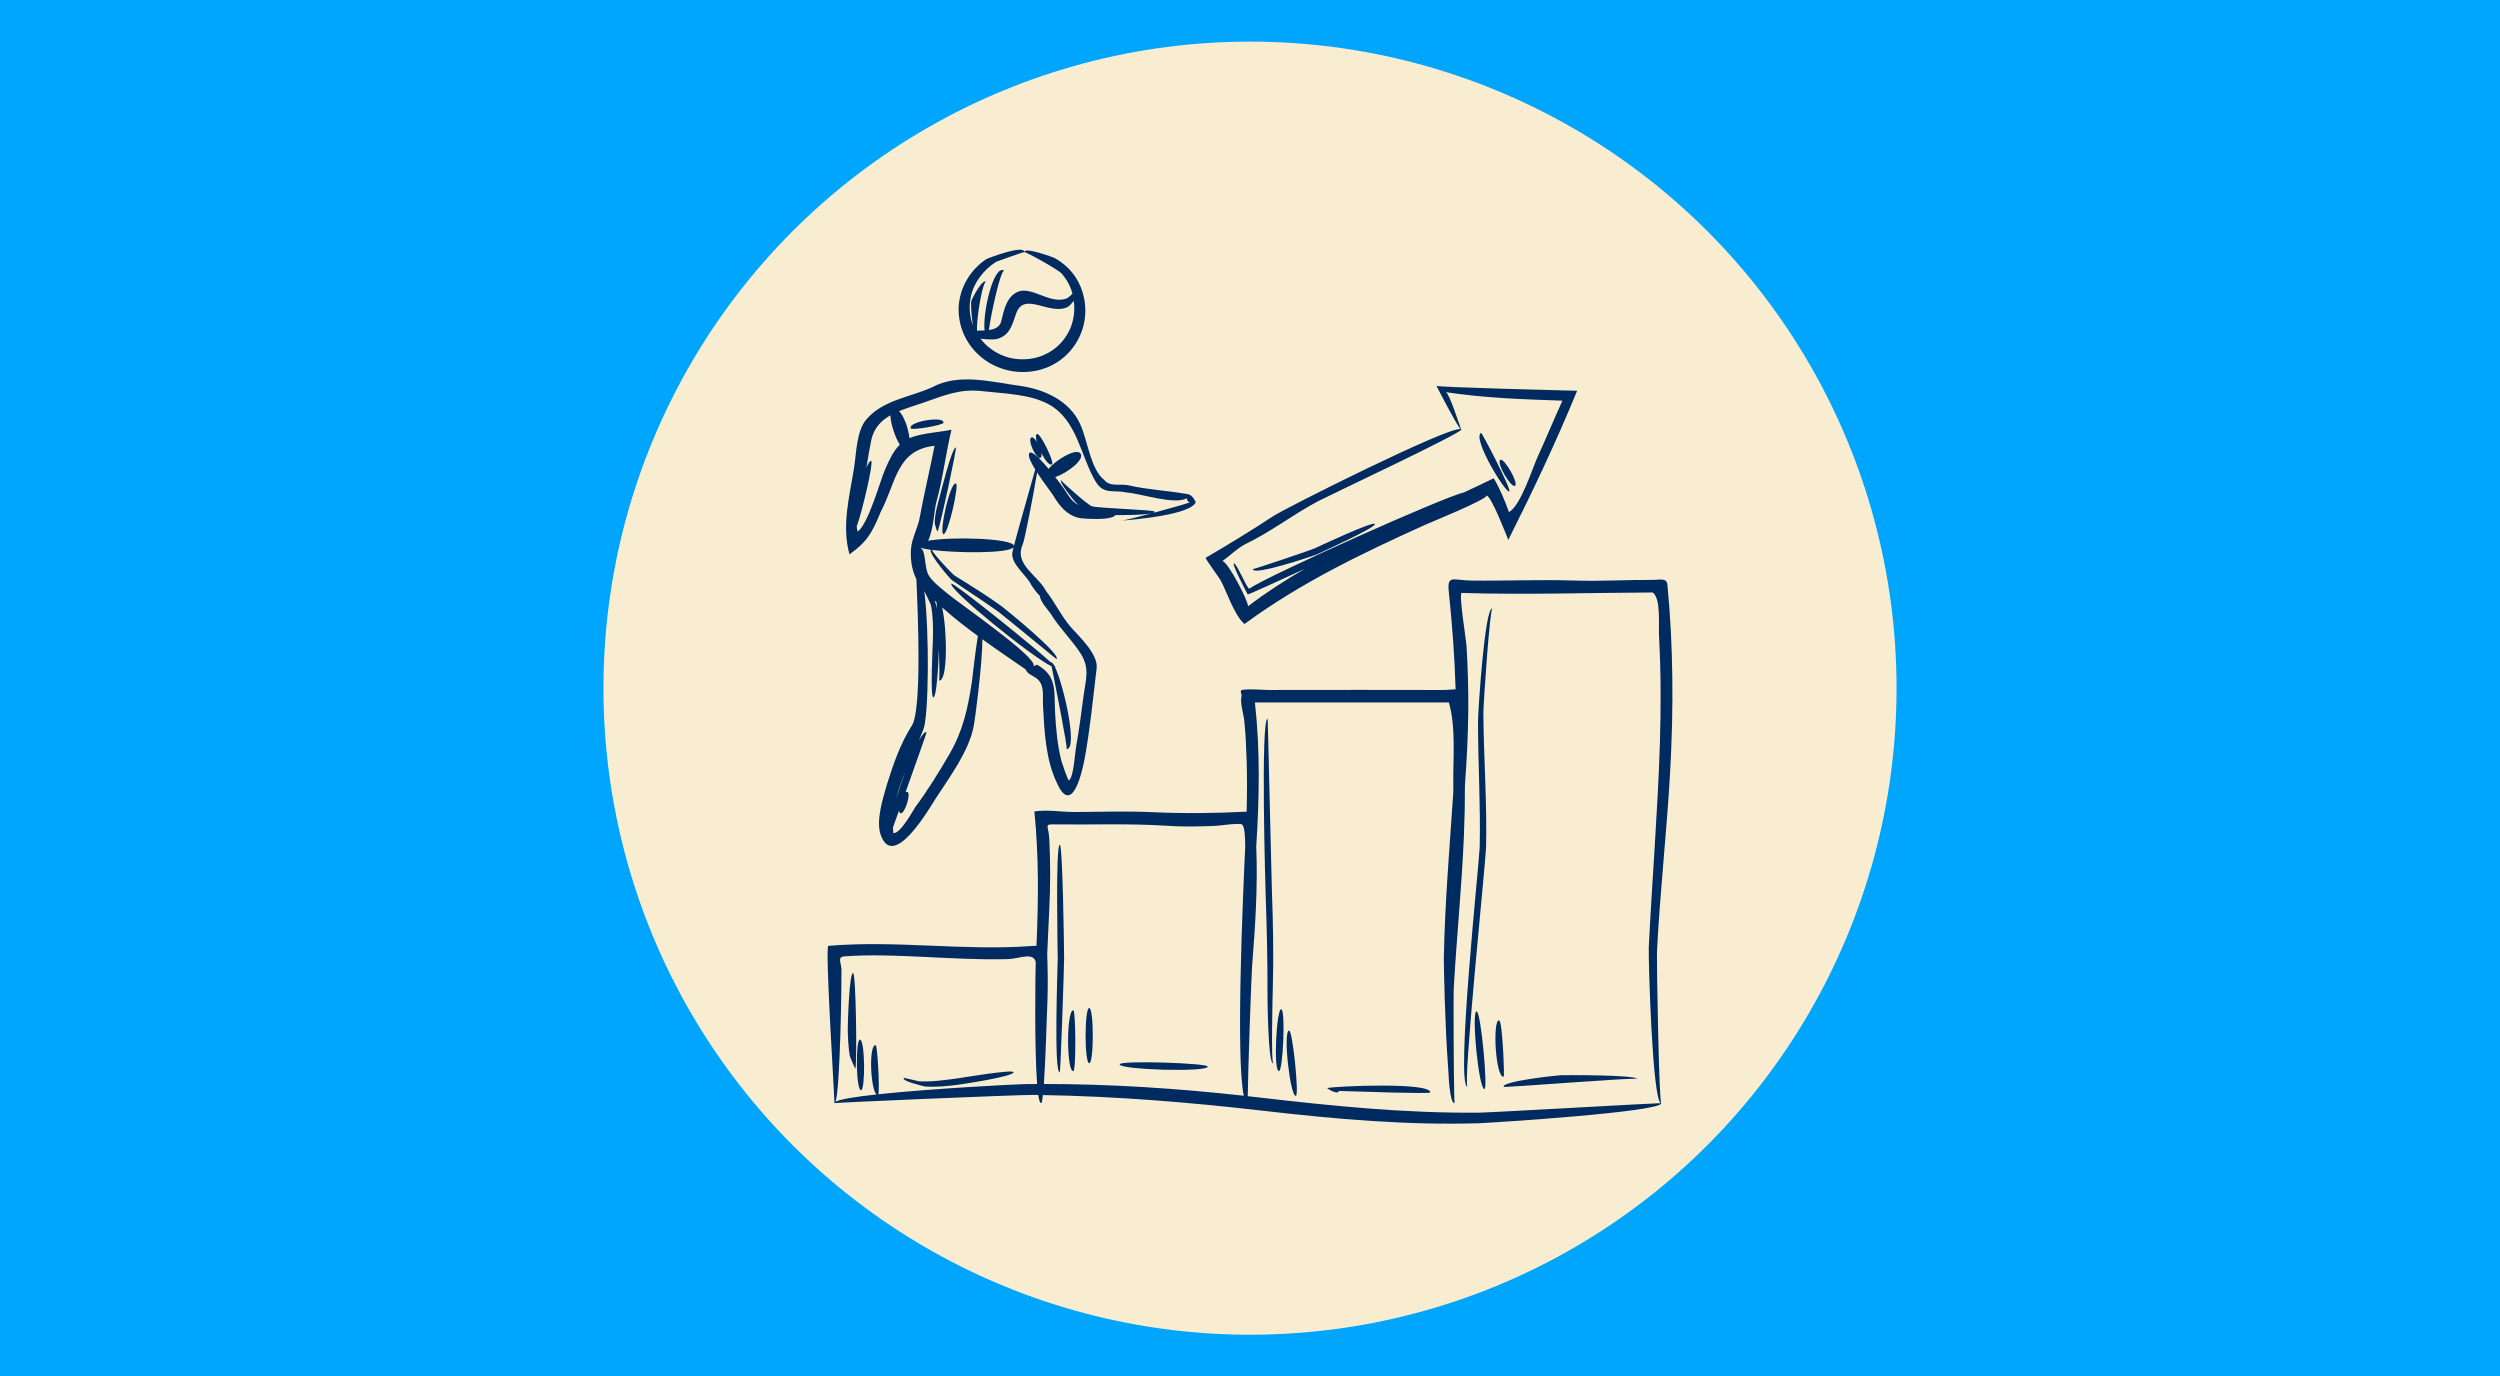
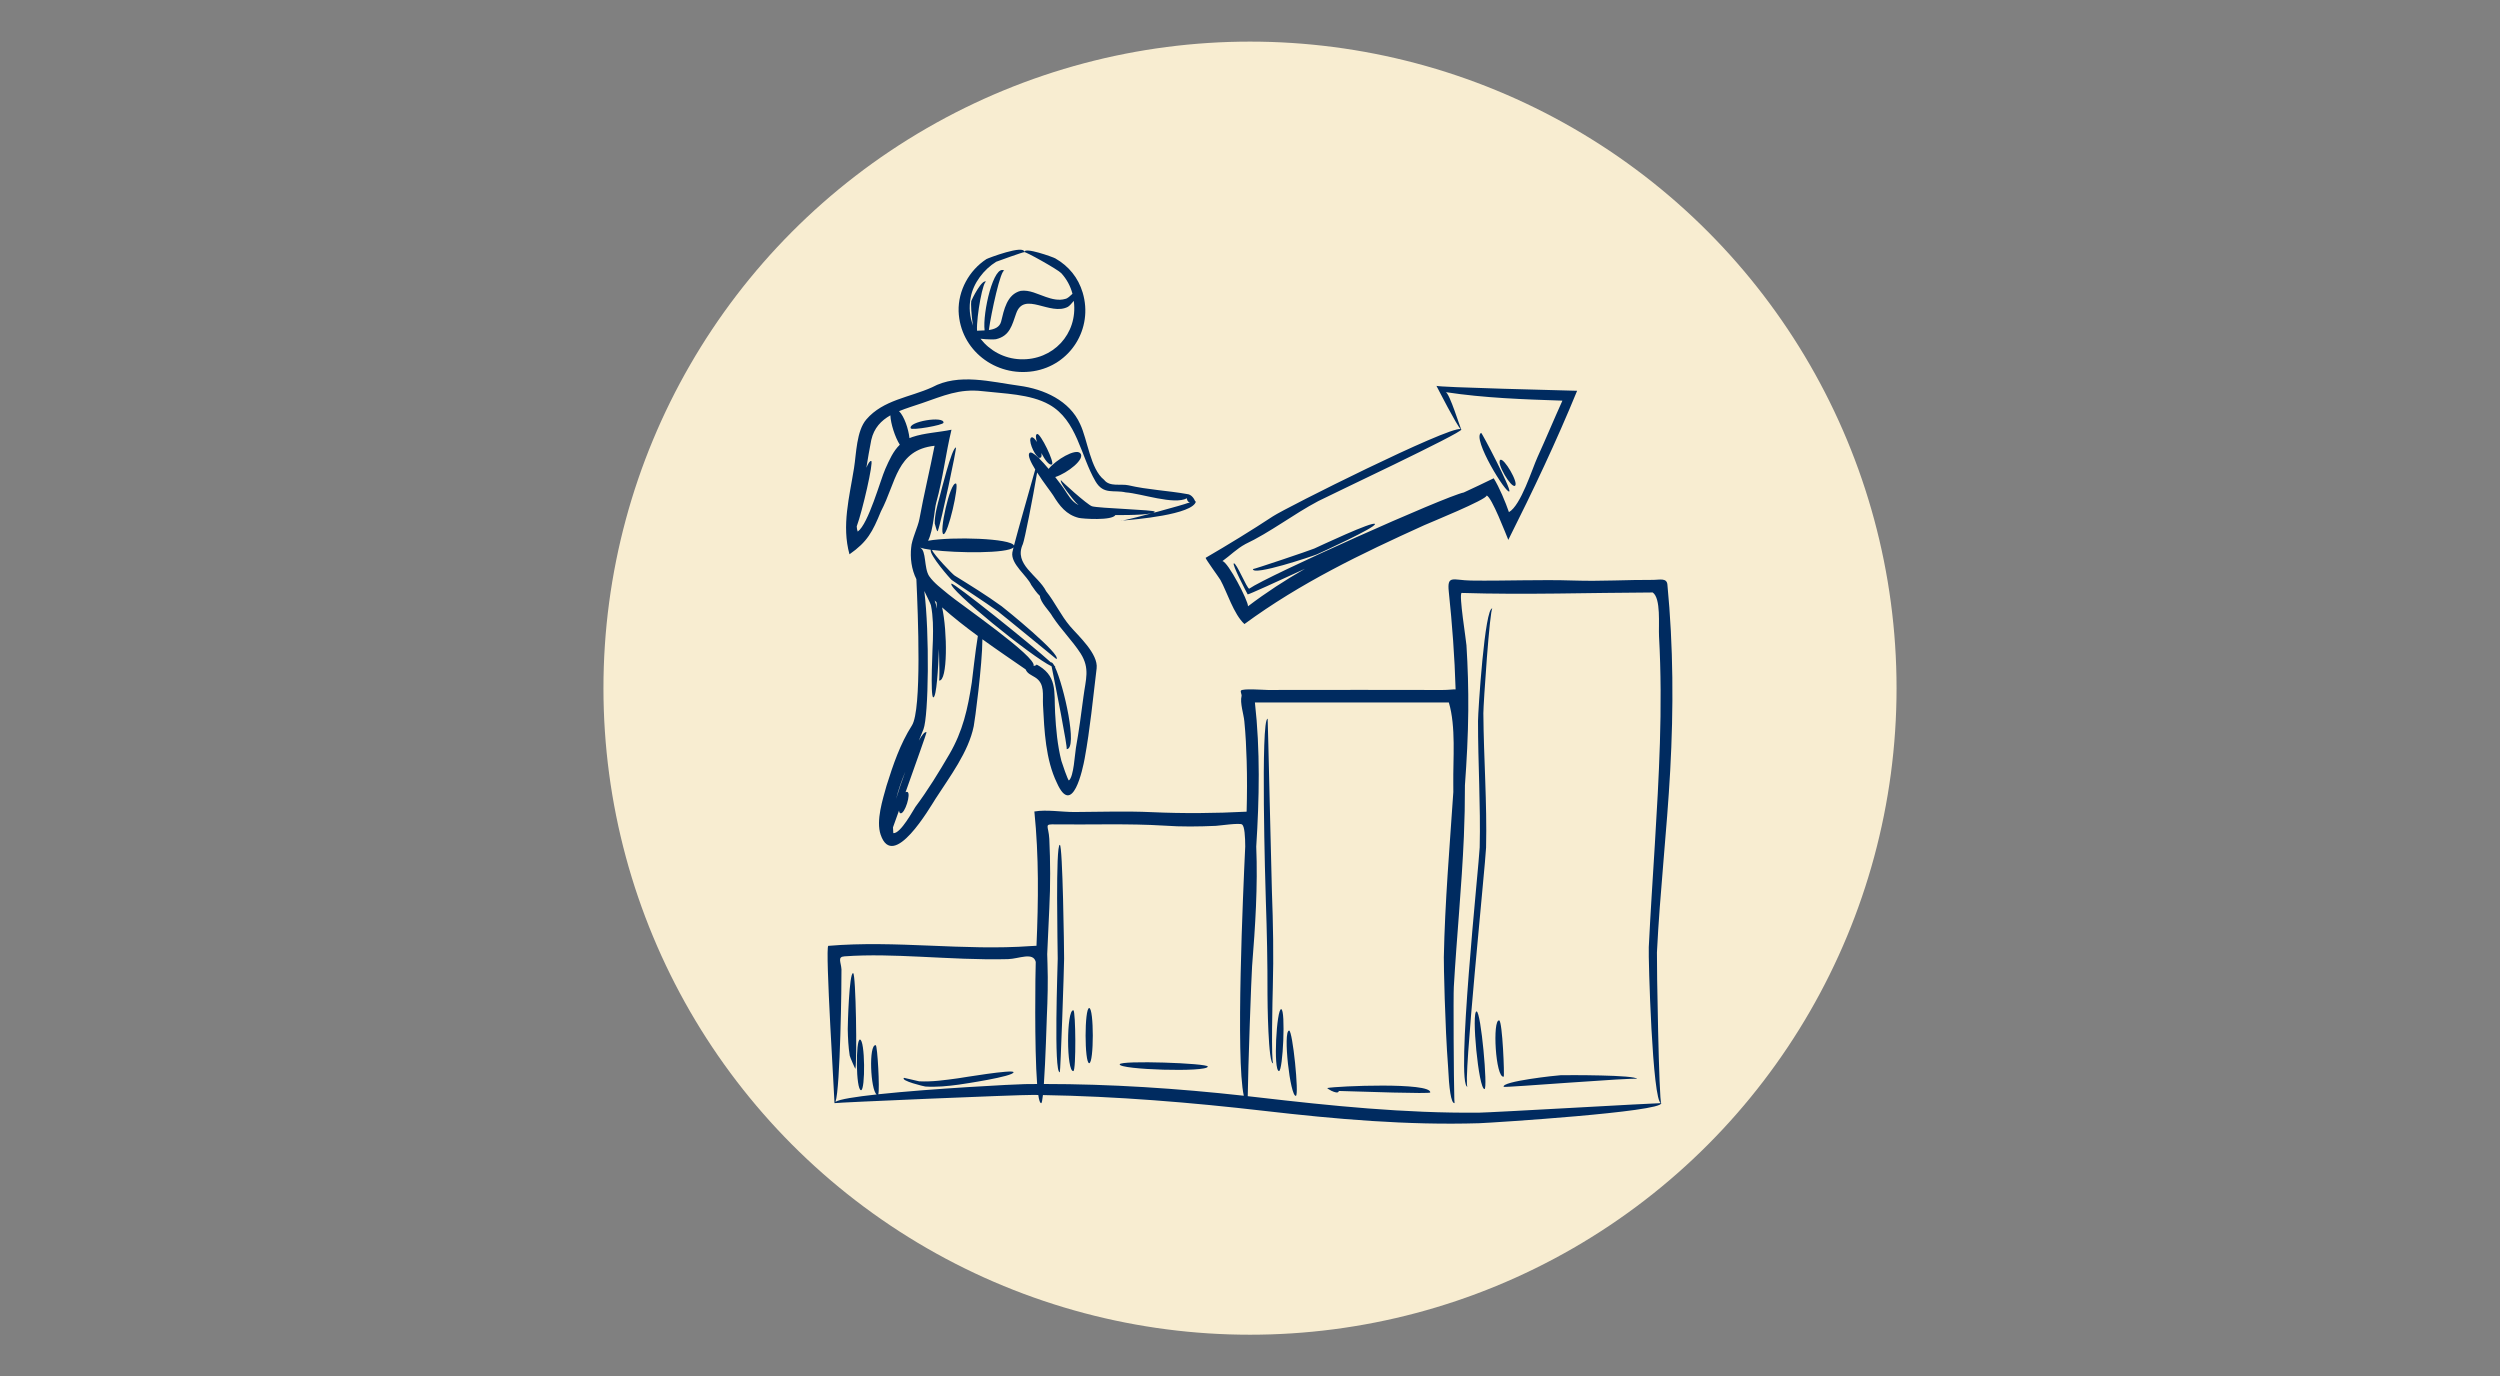
<svg xmlns="http://www.w3.org/2000/svg" width="841" height="463" viewBox="0 0 841 463" fill="none">
  <rect x="0" y="0" width="841" height="463" fill="#808080" stroke="none" />
  <g clip-path="url(#clip0_2117_1356)">
-     <rect width="841" height="463" fill="#00A5FE" />
    <circle cx="420.5" cy="231.5" r="217.5" fill="#F8EDD1" />
    <g clip-path="url(#clip1_2117_1356)">
      <path d="M350.259 371.1C349.966 371.11 350.56 371.089 350.259 371.1V371.1ZM557.394 320.394C557.285 323.346 558.086 371.166 558.847 371.098C558.824 370.953 558.835 371.026 558.847 371.098V371.099L558.847 371.1L558.847 371.1C558.847 371.1 558.847 371.1 558.847 371.1C558.922 371.088 558.884 371.094 558.847 371.1C558.858 371.172 558.868 371.243 558.847 371.1C559.263 374.026 502.379 377.667 497.614 377.852C473.363 378.59 449.361 376.477 425.302 373.701C400.574 370.849 375.741 368.799 350.844 368.38C350.663 370.056 350.467 371.093 350.259 371.101L350.256 371.1V371.101C349.858 371.134 349.536 370.114 349.276 368.355C348.739 368.347 348.204 368.337 347.667 368.331C342.356 368.271 281.058 370.891 280.736 371.098C280.733 371.098 280.73 371.101 280.726 371.101C280.84 371.097 277.492 318.52 278.641 318.183C301.432 316.25 324.147 319.907 346.892 318.251C347.569 318.202 348.156 318.169 348.673 318.156C349.322 303.031 349.499 288.142 347.963 272.987C352.056 272.265 357.309 273.187 361.465 273.164C370.111 273.116 378.768 272.816 387.41 273.207C398.129 273.691 408.67 273.604 419.364 273.048C419.52 267.358 419.551 261.666 419.379 255.977C419.244 251.527 419.042 247.069 418.595 242.638C418.381 240.274 417.063 236.419 417.661 234.138C417.784 233.663 417.219 232.758 417.448 232.333C417.885 231.523 425.312 232.109 426.526 232.108C436.909 232.096 447.293 232.066 457.675 232.079C466.857 232.09 476.038 232.101 485.22 232.112C487.357 232.115 488.745 231.86 489.667 231.915C489.341 220.961 488.522 210.039 487.37 199.029C486.763 193.237 488.83 195.213 494.82 195.298C506.395 195.462 517.982 194.913 529.551 195.293C538.544 195.594 547.351 195.014 556.306 195.071C558.348 195.041 560.693 194.366 560.91 196.622C562.923 217.481 563.002 238.297 561.859 259.213C560.742 279.628 558.399 299.976 557.394 320.394ZM348.887 364.661C347.94 352.412 348.298 326.692 348.424 323.577C347.549 320.149 342.759 322.552 339.086 322.65C329.214 322.913 319.356 322.293 309.5 321.836C301.051 321.444 292.526 321.103 284.077 321.715C281.621 321.887 282.92 323.632 283.071 326.108C283.137 329.933 282.678 366.184 281.058 370.648C282.411 369.792 287.793 368.945 294.904 368.171C292.836 366.728 292.15 351.242 294.598 351.6C295.176 351.692 296 366.504 295.45 368.111C313.301 366.199 341.435 364.74 344.813 364.695C346.171 364.676 347.529 364.667 348.887 364.661ZM351.161 364.656C373.623 364.647 396.087 366.14 418.41 368.605C415.661 356.08 418.175 299.982 418.896 284.762C418.876 281.434 418.685 278.047 417.86 277.373C417.071 276.73 410.25 277.76 409.008 277.816C403.245 278.073 397.425 278.157 391.666 277.741C379.585 277.004 367.485 277.454 355.391 277.334C350.9 277.196 352.727 277.5 352.987 282.193C353.351 289.993 353.387 297.754 352.988 305.555C352.914 306.986 352.636 313.059 352.282 320.967C352.332 321.82 352.33 322.905 352.378 324.28C352.584 330.181 352.422 336.1 352.158 341.998C352.098 343.375 351.73 356.51 351.161 364.656ZM558.847 371.1C558.847 371.099 558.847 371.099 558.847 371.1V371.1ZM554.649 318.616C555.779 295.728 557.677 272.876 558.391 249.969C558.764 238.013 558.753 226.042 558.1 214.096C557.89 210.245 558.807 201.268 555.969 199.309C534.592 199.385 513.102 200.139 491.677 199.463C490.719 200.02 493.2 215.233 493.317 217.076C493.779 224.421 493.992 231.754 493.929 239.112C493.859 247.486 493.406 255.834 492.803 264.174C492.816 269.919 492.694 275.673 492.447 281.447C491.723 298.334 490.034 315.155 489.062 332.025C488.888 334.707 489.03 363.287 489.236 369.786C489.271 370.57 489.297 371.031 489.312 371.088C489.314 371.092 489.316 371.1 489.318 371.1H489.316V371.1C489.316 371.1 489.317 371.1 489.318 371.1C489.393 371.089 489.354 371.094 489.316 371.1H489.316C489.28 371.105 489.251 371.11 489.314 371.1C489.306 371.101 489.298 371.097 489.289 371.097C488.119 371.176 487.463 366.154 487.131 358.826C486.071 344.974 485.664 324.094 485.704 322.053C486.074 303.478 487.661 284.959 488.899 266.428C488.895 265.55 488.897 264.672 488.887 263.794C488.777 255.246 489.821 244.544 487.392 236.316C465.645 236.344 443.899 236.345 422.152 236.316C423.965 252.464 423.625 268.638 422.6 284.795C423.147 298.231 422.275 311.579 421.201 325.062C420.972 327.948 419.834 359.782 419.741 368.756C420.806 368.876 421.871 368.995 422.935 369.118C447.776 372.007 472.509 374.534 497.56 374.3C502.286 374.225 556.84 371.067 558.79 371.094C555.86 370.929 554.468 322.302 554.649 318.616ZM285.762 186.469C283.095 176.777 285.733 167.272 287.299 157.431C288.071 152.594 288.109 144.974 291.44 141.096C297.112 134.493 306.043 133.687 313.543 130.288C322.494 125.429 333.381 128.478 342.881 129.761C351.161 130.88 359.822 134.739 363.368 142.685C365.852 147.895 366.809 157.803 371.413 161.409C373.292 163.89 377.121 162.674 379.627 163.255C386.155 164.77 392.852 165.034 399.435 166.217L399.271 166.203C400.621 166.24 401.68 167.556 402.061 168.701C402.131 168.693 402.218 168.678 402.318 168.654C401.42 173.126 381.466 174.816 377.667 175.1C381.178 174.473 398.577 169.702 399.564 169.217C399.625 169.212 399.924 169.151 400.263 169.089C399.58 168.822 399.305 168.294 399.271 167.621C394.997 169.94 383.911 166.003 378.696 165.637C374.659 164.703 371.236 166.557 368.522 161.919C363.479 153.297 362.357 141.371 352.925 136.087C346.549 132.515 337.703 132.431 330.561 131.594C322.649 130.665 317.333 133.166 310.177 135.614C307.563 136.507 304.889 137.301 302.442 138.315C304.182 140.06 305.593 144.223 305.949 147.387C306.264 147.25 306.588 147.122 306.927 147.008C311.053 145.623 315.8 145.451 320.081 144.556C318.113 152.683 317.207 160.974 314.968 169.004C314.32 171.254 314.044 178.221 312.21 181.903C320.457 180.449 340.176 181.103 341.105 183.529C342.523 178.062 346.199 165.305 348.253 157.939C346.738 155.474 345.693 153.247 346.27 152.425C346.718 151.835 347.894 152.603 349.335 153.983C349.346 153.938 349.357 153.895 349.369 153.851C347.76 152.902 345.618 147.544 347.031 147.125C347.519 146.977 348.191 147.68 348.803 148.684C348.383 147.221 348.327 146.1 348.93 145.99C350.029 145.779 354.863 155.668 353.869 156.213C353.934 156.177 353.998 156.142 353.869 156.213C353.738 156.285 353.803 156.249 353.869 156.213C352.985 156.696 351.492 154.725 350.303 152.388C350.454 153.168 350.414 153.771 350.07 153.941C349.937 154.008 349.791 154.012 349.638 153.97C349.627 154.058 349.616 154.15 349.603 154.245C350.592 155.222 351.687 156.456 352.751 157.727C355.253 154.67 361.735 150.805 363.365 152.425C363.156 152.217 363.259 152.321 363.365 152.425C363.574 152.634 363.471 152.531 363.367 152.426C365.295 154.353 359.063 159.168 354.976 160.483C356.535 162.478 357.724 164.121 357.899 164.392C359.233 166.439 360.438 168.655 362.674 169.841C362.707 169.858 362.75 169.876 362.796 169.893C362.481 169.617 362.174 169.321 361.874 169.006C361.236 168.332 356.218 162.239 356.91 161.515C356.764 161.671 365.829 169.854 367.358 170.312C369.529 170.99 388.486 171.509 388.445 172.118C388.377 173.135 380.561 173.313 375.218 173.272C374.041 175.212 364.18 174.522 362.909 174.218C358.657 173.151 356.43 170.175 354.287 166.64C353.78 165.803 351.055 162.303 348.888 158.946C347.455 167.529 344.664 181.696 344.086 183.034C340.919 189.919 349.153 193.434 351.944 198.923C354.786 202.437 356.894 207.057 359.969 210.658C362.742 213.906 369.506 219.939 368.906 224.854C367.67 234.979 366.724 245.153 364.878 255.193C364.249 258.61 360.799 275.186 355.537 263.35C351.728 255.488 351.314 245.812 350.868 237.266C350.683 233.734 351.599 230.01 348.246 227.887C346.91 227.041 345.55 226.578 345.035 225.196C340.31 221.921 335.35 218.569 330.477 215.052C330.454 223.609 327.92 242.646 327.566 244.294C325.809 252.99 319.46 261.326 314.729 268.683C312.843 271.617 300.452 293.147 296.25 280.791C294.627 276.014 296.957 268.929 298.232 264.305C300.442 257.271 302.797 250.297 306.774 244.037C310.128 238.759 308.809 206.63 308.269 194.828C306.618 191.543 306.128 187.683 306.533 183.999L306.52 184.234C306.637 181.581 308.807 177.268 309.297 174.569C310.783 166.379 312.79 158.168 314.392 149.957C301.56 151.365 301.521 162.233 296.335 172.048C293.509 178.93 291.819 182.237 285.762 186.469ZM314.407 201.997C314.744 202.903 315.012 203.833 315.221 204.781C315.167 203.965 315.112 203.237 315.059 202.622C314.839 202.416 314.625 202.205 314.407 201.997ZM304.54 259.597C303.308 262.592 302.215 265.624 301.459 268.757C302.331 265.831 303.407 262.637 304.54 259.597ZM300.482 280.266C300.491 280.265 300.461 280.27 300.445 280.273C300.46 280.275 300.476 280.273 300.49 280.274C300.486 280.271 300.482 280.265 300.478 280.262C300.478 280.263 300.479 280.265 300.482 280.266ZM328.95 213.941C324.776 210.883 320.697 207.697 316.92 204.324C318.708 212.223 318.853 229.496 315.875 228.916C316.104 228.957 316.043 224.024 315.854 218.259C315.617 224.792 315.05 234.518 313.974 234.595C312.853 234.681 313.798 216.564 313.831 215.187C313.929 211.346 313.921 207.406 313.17 203.621C313.074 203.142 311.787 200.574 310.932 198.809C312.721 213.006 312.395 240.784 310.654 245.328C310.162 246.612 309.636 247.885 309.097 249.15C310.197 247.162 311.128 246.038 311.696 246.334C311.782 246.379 307.945 257.205 304.629 266.503C304.831 266.384 305.034 266.34 305.236 266.402C306.579 266.816 304.405 273.828 302.957 273.596C303.03 273.608 303.104 273.62 302.957 273.596C302.811 273.573 302.884 273.584 302.957 273.596C302.642 273.545 302.479 273.187 302.43 272.66C301.563 275.084 300.844 277.088 300.4 278.321C300.418 278.967 300.451 279.617 300.509 280.275C302.991 280.501 307.323 272.305 307.951 271.431C312.121 265.848 315.856 259.752 319.361 253.737C323.9 245.95 325.545 238.511 326.912 229.59C327.083 228.464 328.11 218.926 328.95 213.941ZM349.811 200.299C349.811 200.299 349.812 200.299 349.812 200.299C349.812 200.296 349.812 200.293 349.812 200.29C349.81 200.293 349.81 200.297 349.811 200.299ZM313.519 185.003C314.201 186.676 320.388 193.159 321.148 193.632C326.521 196.973 331.818 200.225 336.954 203.944C337.964 204.676 357.244 220.294 355.388 221.72C355.371 221.734 336.816 206.466 335.707 205.675C330.596 202.033 325.31 198.688 320.166 195.114C319.717 194.802 312.618 186.688 313.082 184.945C311.538 184.736 310.305 184.495 309.534 184.229C309.525 184.23 309.518 184.233 309.509 184.233C311.691 185.117 310.754 191.052 312.566 193.811C314.325 196.283 316.67 197.922 319.003 199.892C322.649 202.973 348.95 221.055 347.693 223.992C348.057 224.022 348.449 223.826 348.763 223.653L348.311 223.329C355.855 227.184 354.529 232.434 354.94 239.887C355.234 245.284 355.724 250.712 357.052 255.966C357.173 256.438 359.336 262.846 359.591 262.525C361.206 261.338 361.584 253.556 361.936 251.591C362.959 245.88 363.726 240.126 364.474 234.374C365.239 228.491 366.719 224.901 363.522 219.814C360.679 215.431 356.899 211.743 354.04 207.363C353.089 205.54 349.982 202.725 349.826 200.476C348.608 199.332 347.844 198.078 346.907 196.778C345.593 193.732 339.91 189.705 340.561 185.81C340.621 185.476 340.756 184.901 340.95 184.134C338.981 186.228 322.051 186.087 313.519 185.003ZM314.396 149.955C314.394 149.955 314.392 149.955 314.392 149.955C314.391 149.956 314.391 149.956 314.391 149.956C314.392 149.957 314.394 149.957 314.396 149.955ZM291.446 157.346C292.066 155.859 292.639 154.97 293.078 155.077C293.929 155.284 290.119 171.953 288.203 177.074C288.24 177.752 288.337 178.355 288.536 178.827C292.146 176.292 296.208 161.317 297.824 157.729C299.157 154.72 300.489 151.756 302.696 149.598C301.064 147.058 299.616 142.431 299.52 139.722C296.429 141.481 294.022 143.942 293.097 147.998C292.489 151.107 291.943 154.222 291.446 157.346ZM377.667 175.1C377.267 175.13 377.044 175.144 377.044 175.144C377.044 175.191 377.272 175.17 377.667 175.1ZM344.559 84.835C344.554 84.909 344.556 84.872 344.559 84.835V84.835ZM344.559 84.835C344.558 84.83 344.56 84.825 344.56 84.82C344.562 84.79 344.563 84.773 344.559 84.835ZM322.474 104.699C322.293 97.739 326.006 90.954 331.844 87.154C332.259 86.883 344.764 82.117 344.559 84.835C344.574 84.616 335.203 88.005 335.119 88.057C330.995 90.61 327.417 95.201 326.546 100.05C325.878 103.378 326.223 106.627 327.342 109.532C326.71 106.24 326.58 101.824 326.728 101.278C326.854 100.807 330.526 93.356 331.831 94.871C330.804 93.678 328.433 106.372 328.669 111.252C329.438 111.207 330.323 111.199 331.225 111.148C330.477 105.314 334.311 88.52 337.911 91.085C336.687 90.219 333.408 105.417 332.653 111.018C334.54 110.76 336.243 110.101 336.762 108.238C337.753 104.209 338.705 99.041 343.348 97.842C346.322 97.43 349.086 98.985 351.824 99.893C353.863 100.61 356.219 101.204 358.364 100.551C359.162 100.409 360.017 99.538 360.783 98.832C360.11 96.257 358.844 93.905 357.018 91.9C355.902 90.674 344.572 84.343 344.56 84.835C344.561 84.83 344.561 84.825 344.561 84.82C344.464 82.935 354.303 86.521 354.986 86.912C359.547 89.523 362.709 93.429 364.205 98.408C367.848 110.535 360.078 122.912 347.633 124.873C334.903 126.877 322.951 117.768 322.474 104.699ZM329.839 113.947C332.937 117.948 337.747 120.641 343.231 120.857C354.225 121.294 362.585 112.33 361.253 101.437C361.245 101.365 361.23 101.295 361.222 101.223C360.45 102.195 359.607 103.043 359.249 103.202C359.286 103.188 359.321 103.175 359.358 103.161C353.32 106.48 344.532 97.723 341.831 105.461C340.45 109.327 339.748 113.018 335.027 114.114C334.665 114.199 332.1 114.239 329.839 113.947ZM410.552 195.1C410.118 194.344 405.475 187.975 405.574 187.655C413.169 183.233 420.977 178.452 428.252 173.664C432.557 170.832 487.084 143.48 491.351 144.338C489.938 142.938 483.954 131.186 483.209 129.773C483.096 130.313 526.808 131.331 530.543 131.459C523.495 148.646 515.719 165.043 507.394 181.615C506.728 180.057 501.772 167.036 500.091 166.701C500.29 168 480.807 175.911 479.125 176.673C457.827 186.332 437.569 196.036 418.629 209.93C415.033 206.671 412.705 198.98 410.552 195.1ZM418.909 183.052C416.092 184.555 413.799 186.905 411.22 188.754C413.09 188.976 419.93 202.133 419.829 203.956C425.947 199.288 432.378 195.135 439.011 191.323C430.085 195.455 419.84 200.12 419.722 199.956C419.175 198.995 414.461 189.895 415.04 189.535C415.852 189.026 419.509 198.144 420.241 198.029C426.3 193.743 486.256 166.928 492.417 165.671C495.794 164.11 499.154 162.523 502.483 160.891C504.352 163.884 506.505 169.042 507.604 172.283C511.635 170.024 515.432 157.687 517.233 153.741C520.103 147.455 522.744 141.072 525.595 134.781C512.432 134.333 499.419 133.902 486.367 131.923C487.668 132.387 491.159 143.787 491.565 144.445C491.575 144.456 491.591 144.461 491.597 144.473C492.168 145.485 446.729 166.844 443.461 168.57C435.053 173.009 427.337 179.073 418.77 183.114L418.909 183.052ZM491.597 144.473C491.494 144.287 491.687 144.634 491.597 144.473V144.473ZM337.91 91.084C337.68 90.92 338.163 91.263 337.91 91.084V91.084ZM315.494 178.554C315.477 178.614 315.524 178.48 315.494 178.554V178.554ZM321.574 150.534C320.177 150.572 316.478 165.745 316.111 167.084C315.31 170.003 314.426 173.123 314.441 176.181C314.439 175.723 315.206 179.533 315.494 178.554C316.559 175.939 321.933 150.52 321.574 150.534ZM321.574 162.651C319.545 162.137 315.795 179.533 317.395 179.69C318.924 179.857 322.752 162.949 321.574 162.651ZM317.395 179.69C316.829 179.634 318.015 179.758 317.395 179.69V179.69ZM388.443 172.117C388.434 172.267 388.453 171.972 388.443 172.117V172.117ZM306.376 144.096C306.715 144.853 317.306 143.035 317.395 142.203C317.657 139.788 305.355 141.838 306.376 144.096ZM317.395 142.203C317.362 142.504 317.425 141.916 317.395 142.203V142.203ZM355.388 221.72C355.272 221.812 355.506 221.63 355.388 221.72V221.72ZM355.009 224.371C354.925 224.492 354.967 224.432 355.009 224.371C355.05 224.31 355.092 224.249 355.009 224.371C355.038 224.326 354.901 224.152 354.629 223.873C354.196 223.084 353.817 222.694 353.533 222.836C346.957 216.878 320.619 195.728 320.054 196.351C318.629 197.911 347.262 221.14 353.751 224.145C354.886 229.782 359.301 252.015 358.808 252.014C362.701 252.025 357.853 230.597 354.918 224.441C354.956 224.425 354.986 224.402 355.009 224.371ZM358.808 252.013C358.505 252.012 359.099 252.014 358.808 252.013V252.013ZM313.974 234.595C313.675 234.618 314.269 234.575 313.974 234.595V234.595ZM315.875 228.916C315.205 228.793 316.156 228.97 315.875 228.916V228.916ZM507.746 165.301C507.701 165.36 507.724 165.33 507.746 165.301C507.768 165.271 507.79 165.242 507.746 165.301C508.407 164.408 498.488 145.474 498.247 145.611C495.045 147.402 506.851 166.495 507.746 165.301ZM509.646 163.408C510.954 162.466 505.904 153.895 504.707 154.699C503.251 155.673 508.379 164.318 509.646 163.408ZM462.532 176.282C462.43 176.015 462.643 176.568 462.532 176.282V176.282ZM442.99 186.488C444.481 185.821 462.96 177.392 462.532 176.282C462.093 175.131 443.549 183.89 442.116 184.531C440.688 185.158 421.496 191.625 421.498 191.429C421.298 193.91 441.772 187.023 442.99 186.488ZM287.759 359.551C287.751 359.62 287.776 359.472 287.759 359.551V359.551ZM286.999 327.367C285.649 327.017 285.163 345.038 285.185 346.214C285.242 349.183 285.382 352.175 285.846 355.112C285.919 355.566 287.737 359.751 287.759 359.551C288.35 356.764 287.932 327.6 286.999 327.367ZM289.278 349.707C287.808 349.699 287.892 366.734 289.658 366.746C289.614 366.746 289.573 366.746 289.54 366.745C289.567 366.746 289.603 366.746 289.658 366.746H289.678C289.671 366.746 289.665 366.746 289.658 366.746C291.119 366.756 291.036 349.717 289.278 349.707ZM289.769 366.746C289.791 366.746 289.806 366.747 289.816 366.747C289.805 366.747 289.789 366.746 289.769 366.746ZM289.54 366.745C289.523 366.745 289.51 366.745 289.502 366.745H289.54ZM289.502 366.745C289.484 366.745 289.486 366.745 289.502 366.745V366.745ZM289.816 366.747C289.83 366.747 289.831 366.747 289.816 366.747V366.747ZM289.678 366.746H289.769C289.744 366.746 289.711 366.746 289.678 366.746ZM356.528 284.199C355.034 284.132 355.822 319.462 355.817 322.505C355.813 324.858 354.406 361.25 356.528 360.688C356.756 360.633 357.962 325.665 357.967 322.51C357.972 319.438 357.488 284.244 356.528 284.199ZM356.528 360.688C356.457 360.706 356.872 360.605 356.528 360.688V360.688ZM361.087 339.862C358.702 339.538 358.725 360.751 361.087 360.309C361.015 360.323 361.051 360.316 361.087 360.309C361.124 360.302 361.161 360.295 361.087 360.309C362.032 360.132 361.872 339.96 361.087 339.862ZM366.406 339.104C364.79 339.104 364.79 357.658 366.406 357.658C368.022 357.658 368.021 339.104 366.406 339.104ZM428.171 332.308C428.474 321.463 428.276 310.63 427.868 299.788C427.703 295.663 426.512 241.795 426.438 241.791C424.011 241.617 425.676 298.628 425.824 302.851C426.193 313.417 426.413 323.962 426.383 334.533C426.379 335.976 426.577 358.608 428.338 357.658C427.54 357.961 428.103 334.57 428.171 332.308ZM428.337 357.658C428.248 357.707 428.519 357.59 428.337 357.658V357.658ZM430.237 360.31C429.631 360.261 430.815 360.357 430.237 360.31V360.31ZM430.996 339.484C429.452 339.318 428.268 360.154 430.238 360.31C431.576 360.419 432.536 339.649 430.996 339.484ZM433.657 346.678C431.497 346.796 434.023 369.036 435.936 368.64C435.863 368.655 435.792 368.67 435.937 368.64C436.081 368.609 436.009 368.624 435.937 368.639C437.057 368.396 434.834 346.613 433.657 346.678ZM497.205 242.583C497.186 256.752 498.103 270.887 497.767 285.058C497.54 290.938 489.581 365.38 493.688 365.611C491.997 365.517 499.694 290.866 499.917 285.139C500.27 270.06 499.112 255.037 499.004 239.965C498.983 237.056 501.2 204.454 502.047 204.683C499.473 203.992 497.209 239.436 497.205 242.583ZM496.727 340.241C494.923 340.16 497.387 366.442 499.387 366.368C500.548 366.329 498.207 340.31 496.727 340.241ZM499.387 366.368C499.079 366.379 499.672 366.359 499.387 366.368V366.368ZM505.847 362.203C505.919 362.188 505.993 362.173 505.847 362.203C506.158 362.137 505.434 343.493 504.326 343.27C502.013 342.804 503.076 362.743 505.845 362.203C505.773 362.217 505.703 362.231 505.847 362.203ZM340.95 360.688C340.945 360.641 340.946 360.656 340.949 360.686C340.821 359.648 323.504 362.572 322.239 362.746C317.951 363.336 313.542 363.973 309.201 363.755C308.985 363.746 304.138 362.549 304.095 362.581C302.818 363.566 310.919 365.486 311.29 365.509C315.036 365.75 318.825 365.377 322.533 364.869C323.896 364.68 341.068 362.13 340.95 360.69C340.955 360.753 340.968 360.873 340.95 360.688ZM406.3 358.795C406.275 359.1 406.324 358.511 406.3 358.795V358.795ZM376.664 358.037C376.376 359.843 406.132 360.801 406.3 358.795C406.399 357.652 376.891 356.617 376.664 358.037ZM446.455 366.013C446.638 366.215 447.18 366.58 447.807 366.899C447.802 366.911 447.799 366.923 447.795 366.935C447.822 366.936 447.854 366.937 447.884 366.937C448.914 367.449 450.135 367.815 450.372 367.127C450.385 367.094 450.342 367.049 450.264 366.996C458.288 367.228 481.103 368.035 481.149 367.504C481.14 367.645 481.144 367.576 481.149 367.504C481.159 367.352 481.154 367.428 481.149 367.502C481.358 364.001 449.91 365.346 446.455 366.013ZM550.679 362.96C550.672 362.803 550.676 362.883 550.679 362.96C550.616 361.565 526.862 361.647 525.026 361.702C523.864 361.736 504.977 363.753 505.846 365.61C505.984 365.956 550.648 362.324 550.679 362.96C550.684 363.098 550.681 363.031 550.679 362.96Z" fill="#002B60" />
    </g>
  </g>
  <defs>
    <clipPath id="clip0_2117_1356">
      <rect width="841" height="463" fill="white" />
    </clipPath>
    <clipPath id="clip1_2117_1356">
      <rect width="295" height="294" fill="white" transform="translate(273 84)" />
    </clipPath>
  </defs>
</svg>